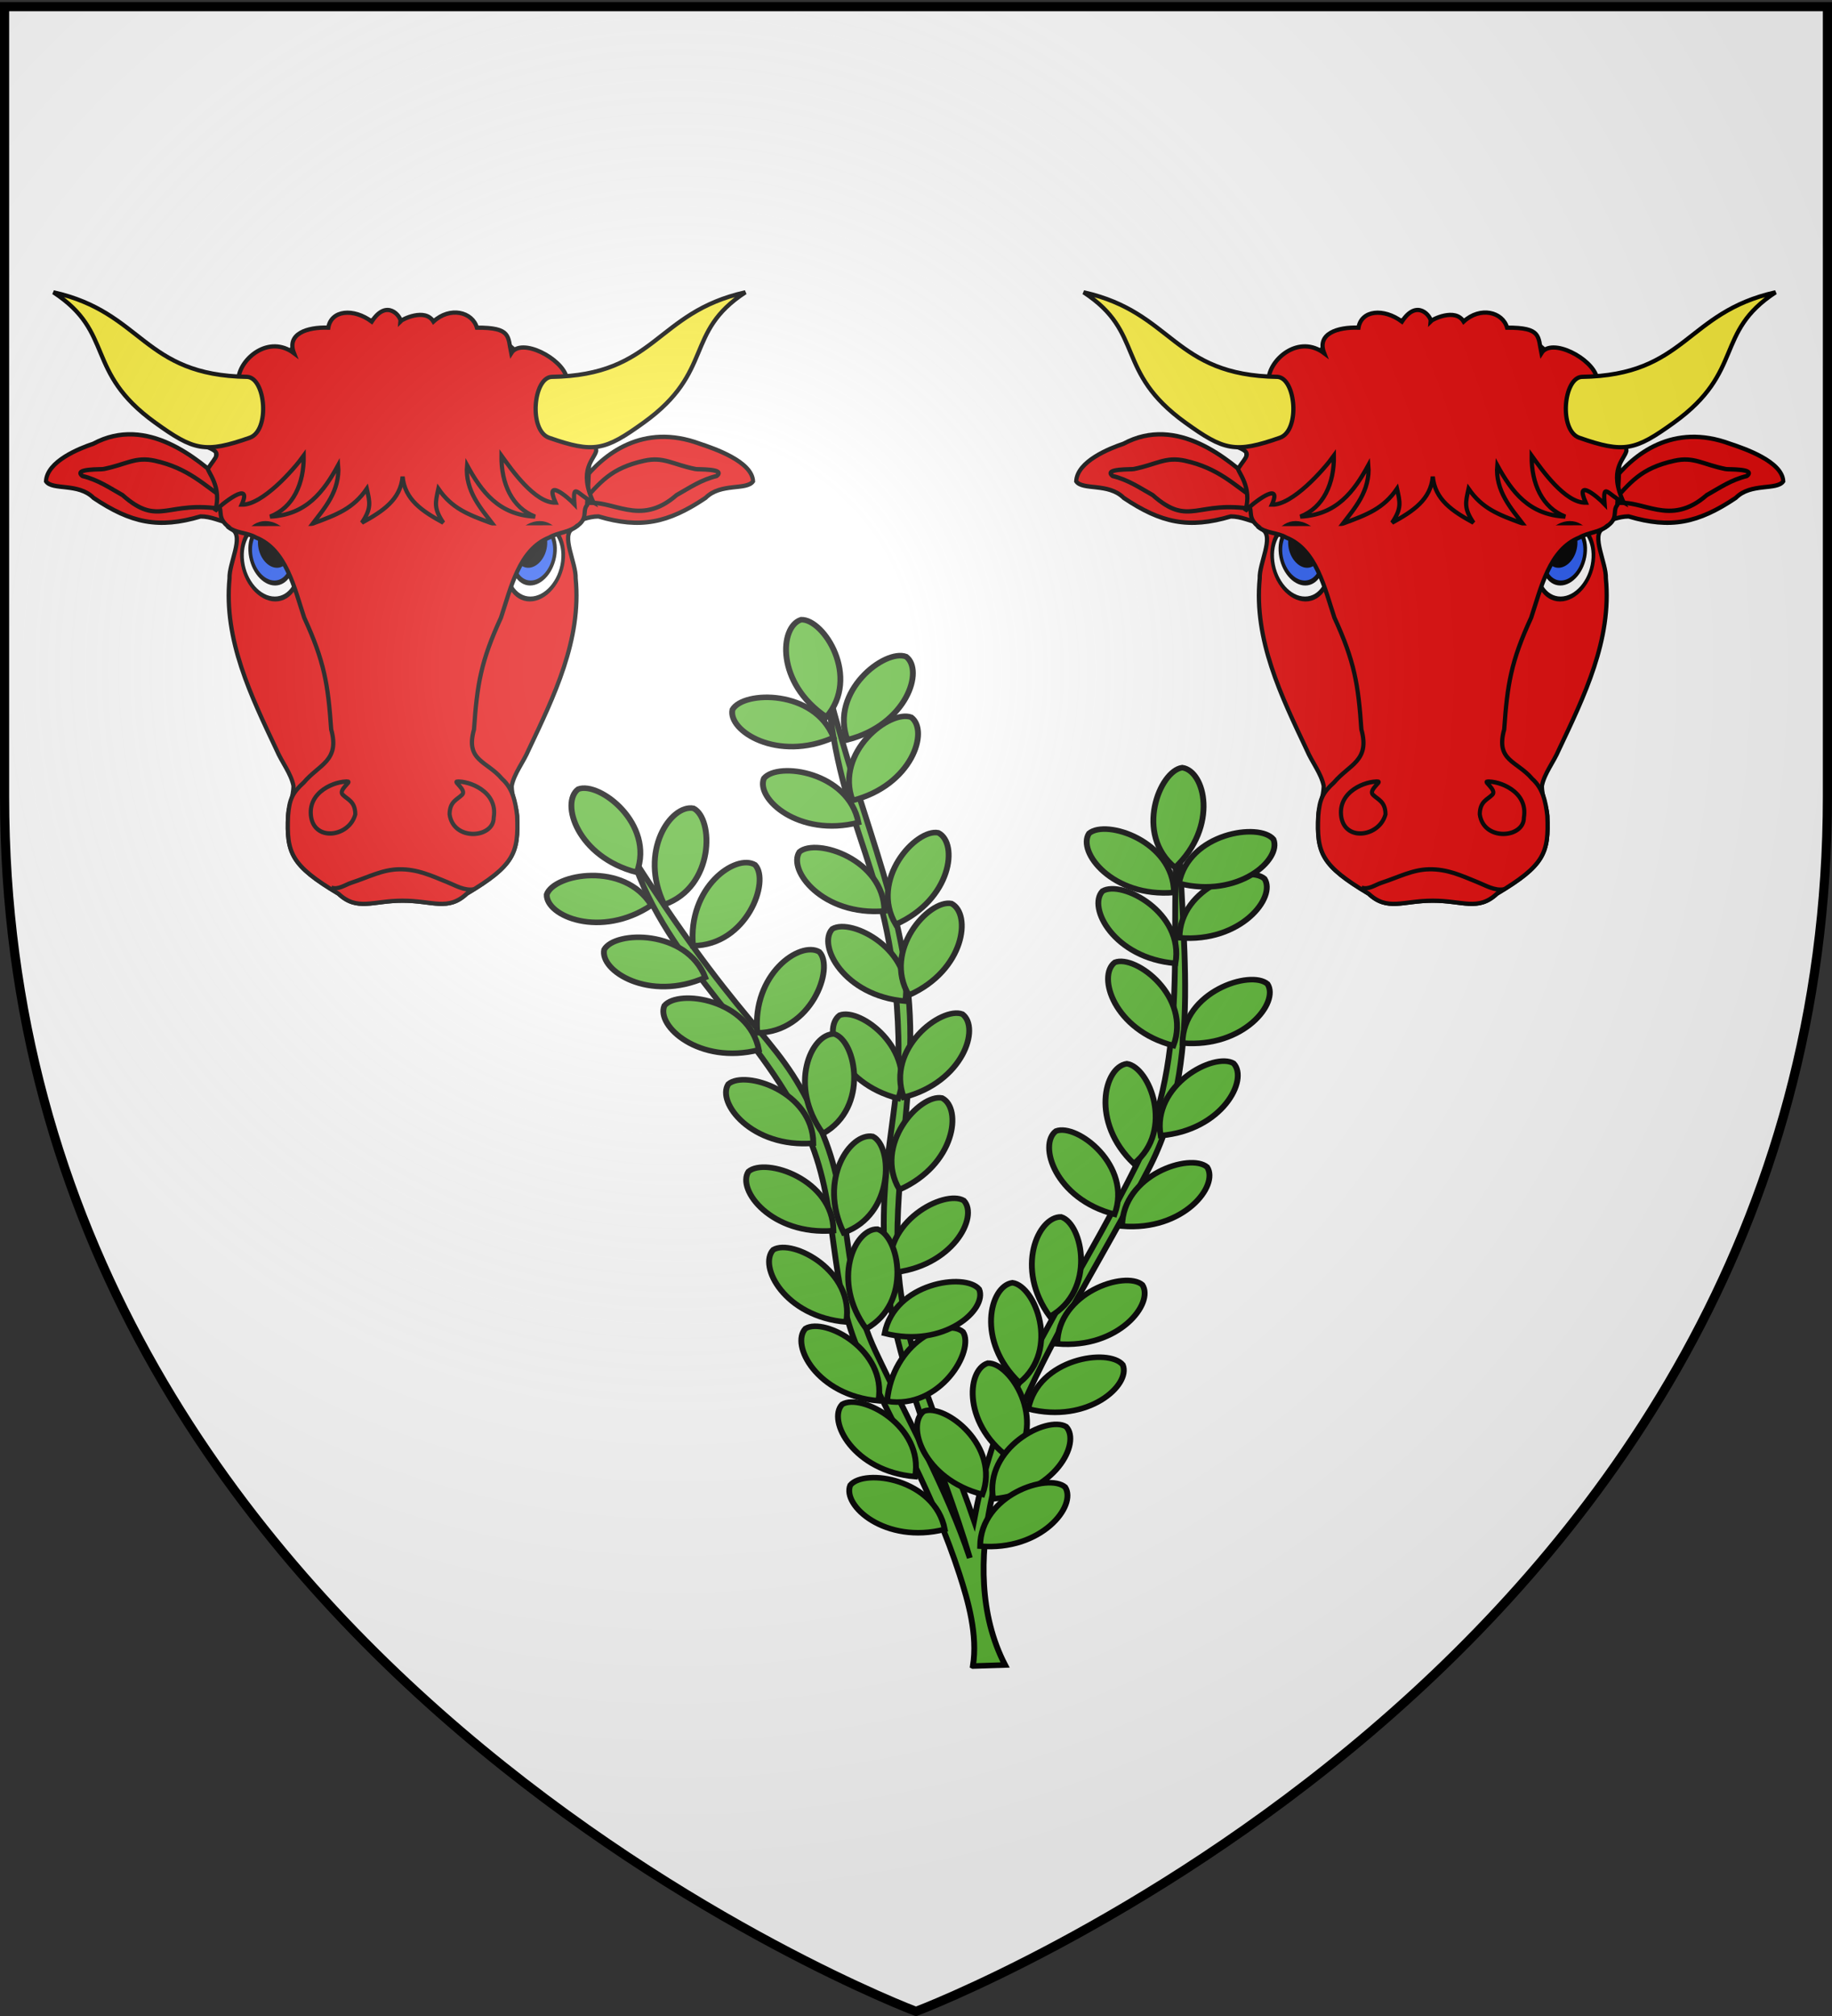
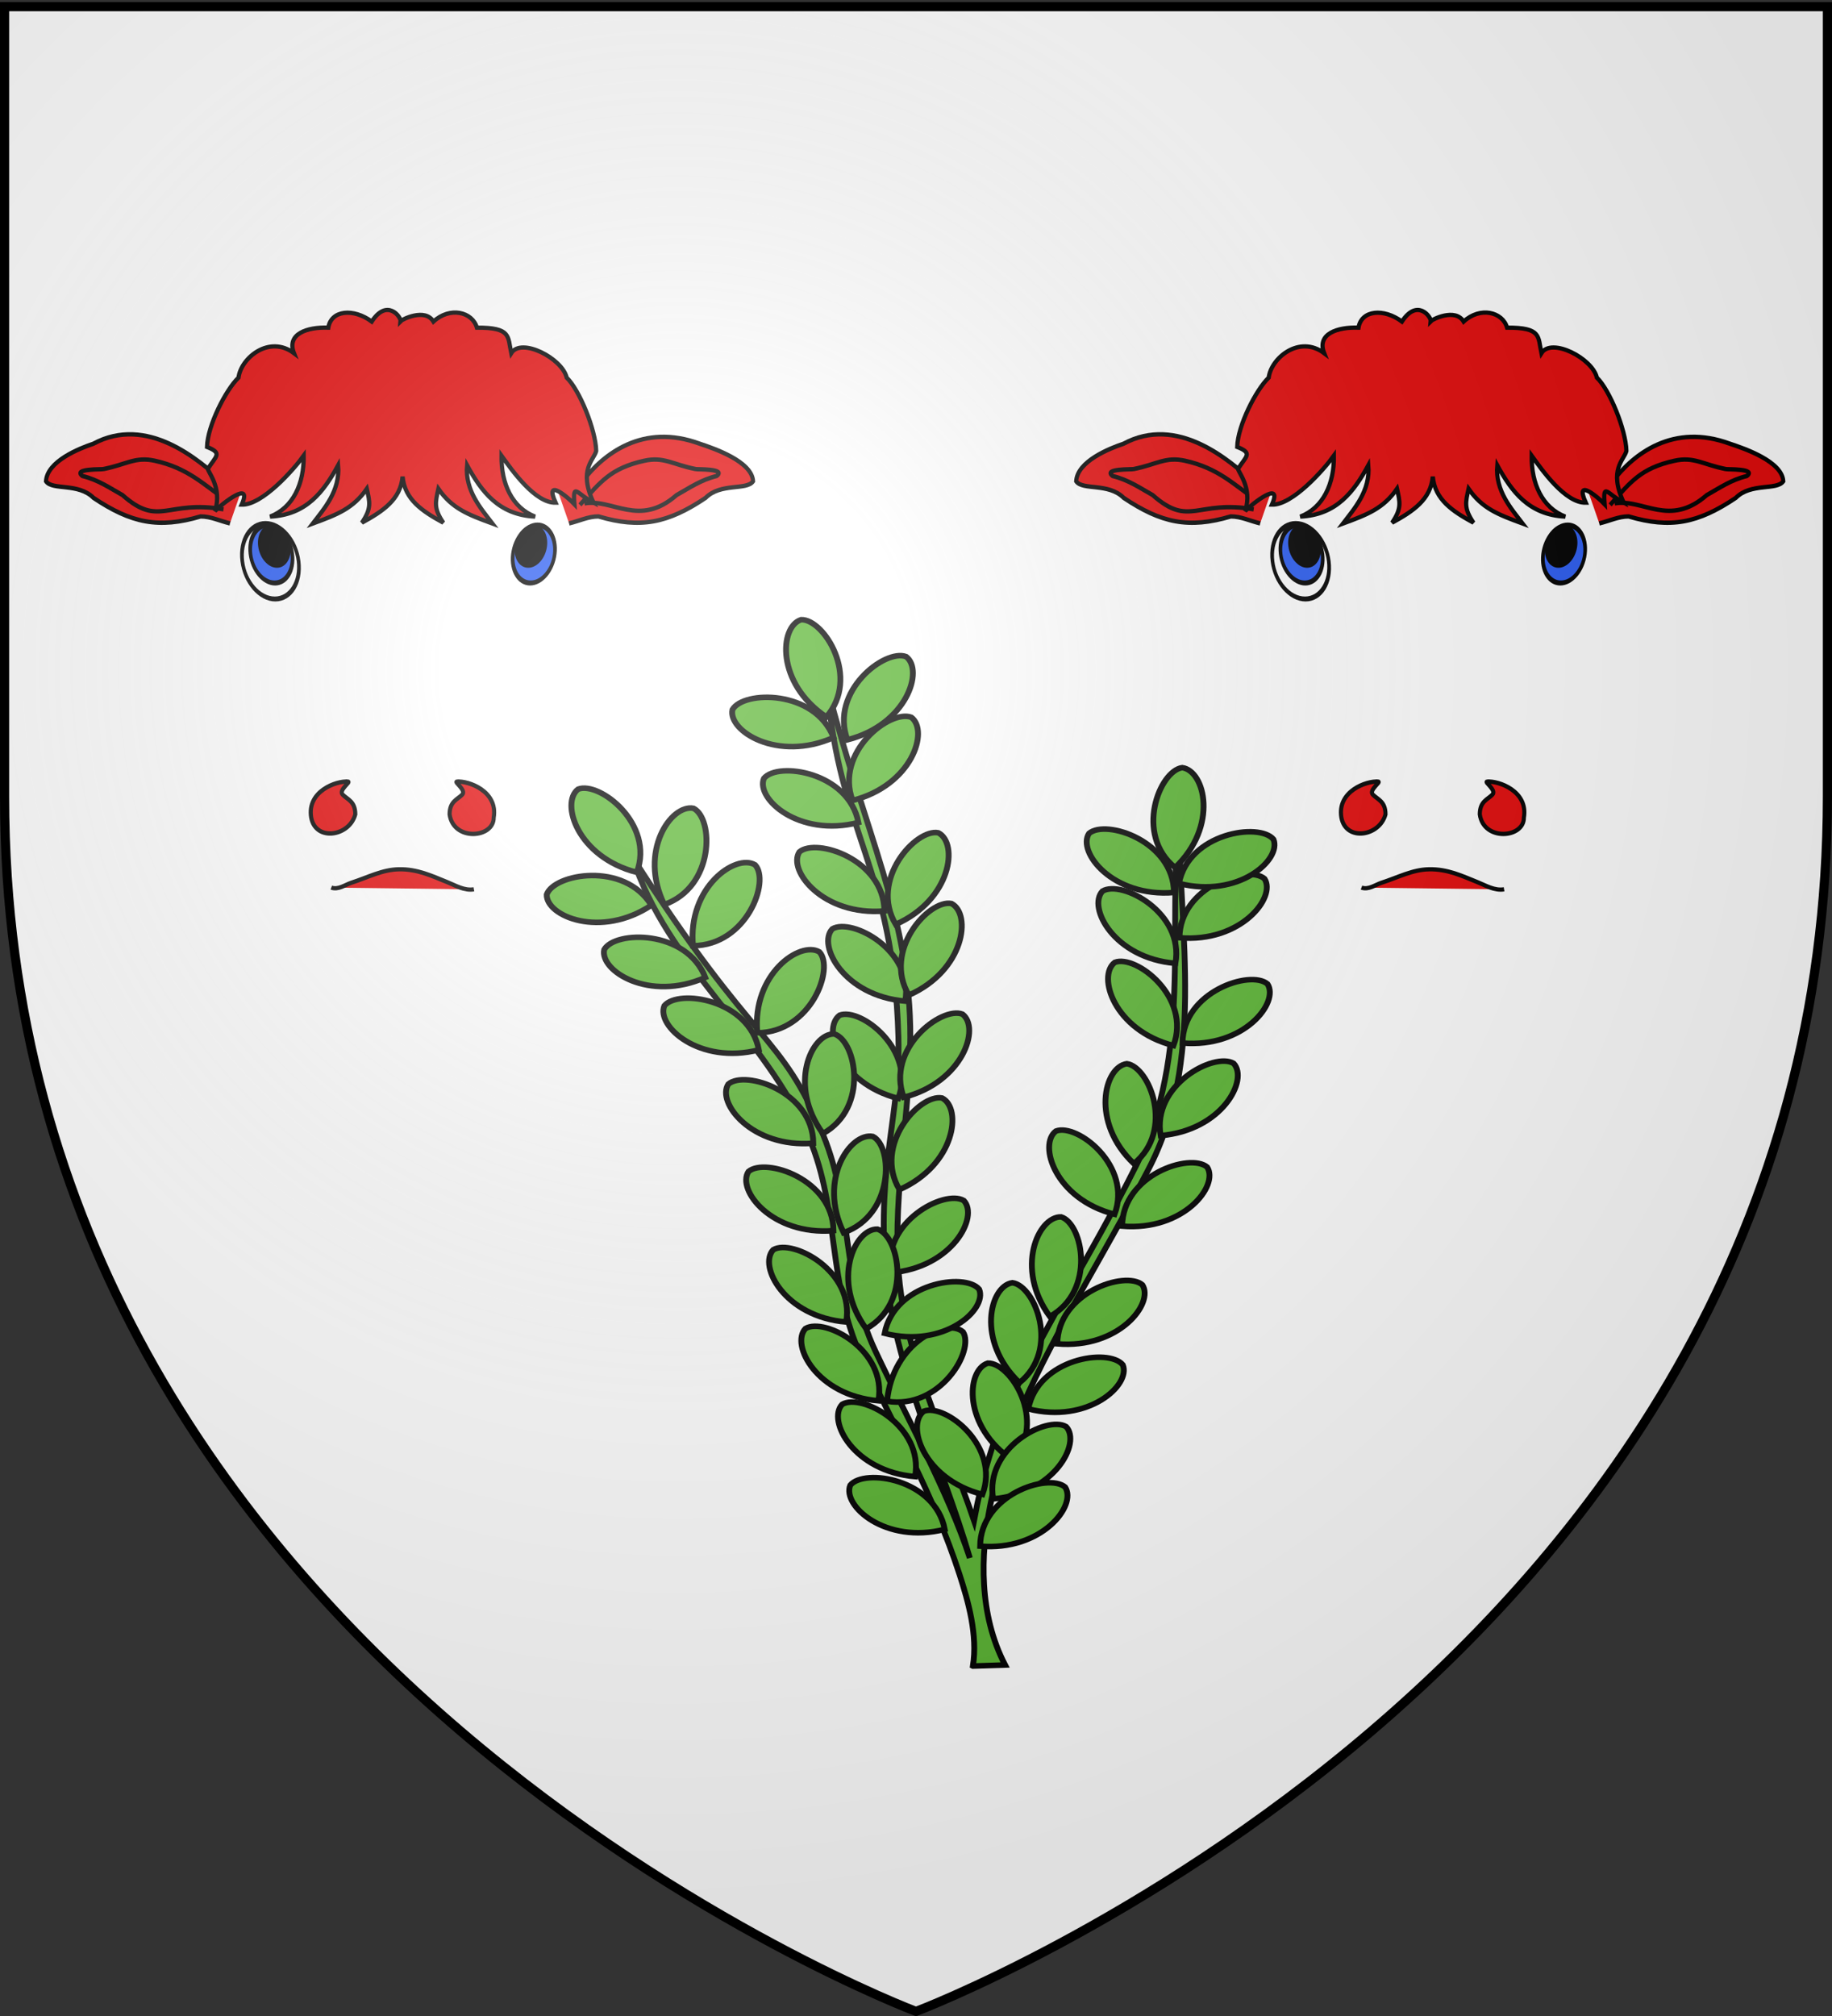
<svg xmlns="http://www.w3.org/2000/svg" xmlns:xlink="http://www.w3.org/1999/xlink" width="600" height="660" version="1.0">
  <rect width="100%" height="100%" fill="#333333" stroke="none" />
  <desc>Flag of Canton of Valais (Wallis)</desc>
  <defs>
    <g id="c">
      <path id="b" d="M0 0v1h.5z" transform="rotate(18 3.157 -.5)" />
      <use xlink:href="#b" width="810" height="540" transform="scale(-1 1)" />
    </g>
    <g id="d">
      <use xlink:href="#c" width="810" height="540" transform="rotate(72)" />
      <use xlink:href="#c" width="810" height="540" transform="rotate(144)" />
    </g>
    <radialGradient xlink:href="#a" id="g" cx="221.445" cy="226.331" r="300" fx="221.445" fy="226.331" gradientTransform="matrix(1.353 0 0 1.349 -77.63 -85.747)" gradientUnits="userSpaceOnUse" />
    <linearGradient id="a">
      <stop offset="0" style="stop-color:white;stop-opacity:.314" />
      <stop offset=".19" style="stop-color:white;stop-opacity:.251" />
      <stop offset=".6" style="stop-color:#6b6b6b;stop-opacity:.125" />
      <stop offset="1" style="stop-color:black;stop-opacity:.125" />
    </linearGradient>
  </defs>
  <g style="display:inline">
    <path d="M300 658.5s298.5-112.32 298.5-397.772V2.176H1.5v258.552C1.5 546.18 300 658.5 300 658.5" style="fill:#fff;fill-opacity:1;fill-rule:evenodd;stroke:none;stroke-width:1px;stroke-linecap:butt;stroke-linejoin:miter;stroke-opacity:1" />
  </g>
  <path d="m1009.892 505.067 11.004.579c-14.791-37.982 9.66-84.006 13.9-92.091 14.32-27.303 29.932-47.583 50.39-81.087 22.711-37.193 18.04-83.301 21.43-125.685-7.388 40.386-2.803 85.549-25.484 123.947-19.845 33.598-33.249 50.037-49.243 78.77-7.892 14.18-12.853 27.798-17.08 43.466-7.622-32.634-18.689-61.455-17.947-92.72.643-27.12 8.935-55.836 11.292-82.222 3.84-42.975-9.134-74.152-17.376-128.001-.605 52.798 16.935 66.763 13.33 127.422-1.655 27.828-11.234 44.87-11.592 82.824-.333 35.317 13.128 70.661 19.692 105.992-5.452-24.712-17.064-51.944-25.78-77.014-9.3-26.756-3.208-52.249-11.011-78.785-11.365-38.645-20.074-31.952-56.458-105.416 8.427 40.043 40.023 68.193 51.548 105.992 8.15 26.734 1.715 53.24 11.004 79.928 9.594 27.562 20.413 51.9 26.655 80.81 2.166 10.037 4.378 22.335 1.726 33.29z" style="fill:#5ab532;fill-opacity:1;stroke:#000;stroke-width:2;stroke-miterlimit:4;stroke-opacity:1;stroke-dasharray:none;display:inline" transform="matrix(.953 -.079 .083 .907 -685.706 167.116)" />
  <g transform="matrix(.953 -.079 .083 .907 -685.706 167.116)">
    <path id="e" d="M920.013 210.761c-19.852-7.228-23.95-27.258-17.398-31.553 7.48-2.273 25.073 14.777 17.398 31.553z" style="fill:#5ab532;fill-opacity:1;stroke:#000;stroke-width:2;stroke-miterlimit:4;stroke-opacity:1;stroke-dasharray:none" />
    <use xlink:href="#e" width="600" height="660" transform="rotate(20 1096.638 382.819)" />
    <use xlink:href="#e" width="600" height="660" transform="rotate(-30 1063.487 177.02)" />
    <use xlink:href="#e" width="600" height="660" transform="rotate(-40 984.57 203.012)" />
    <use xlink:href="#e" width="600" height="660" transform="rotate(-50 935.076 212.64)" />
    <use xlink:href="#e" width="600" height="660" transform="rotate(-20 1235.897 115.144)" />
    <use xlink:href="#e" width="600" height="660" transform="rotate(-20 1328.483 119.348)" />
    <use xlink:href="#e" width="600" height="660" transform="rotate(-10 1904.822 -33.52)" />
    <use xlink:href="#e" width="600" height="660" transform="rotate(-10 2075.834 -67.71)" />
    <use xlink:href="#e" width="600" height="660" transform="rotate(-10 2242.367 -111.596)" />
    <use xlink:href="#e" width="600" height="660" transform="rotate(-30 1418.523 175.26)" />
    <use xlink:href="#e" width="600" height="660" transform="translate(177.641 77.99)" />
    <use xlink:href="#e" width="600" height="660" transform="rotate(30 777.949 569.744)" />
    <use xlink:href="#e" width="600" height="660" transform="translate(152.285 136.68)" />
    <use xlink:href="#e" width="600" height="660" transform="rotate(40 748.079 470.96)" />
    <use xlink:href="#e" width="600" height="660" transform="rotate(30 614.945 521.71)" />
    <use xlink:href="#e" width="600" height="660" transform="rotate(20 345.93 633.504)" />
    <use xlink:href="#e" width="600" height="660" transform="rotate(-10 1288.181 -798.643)" />
    <use xlink:href="#e" width="600" height="660" transform="rotate(-20 1077.049 -295.42)" />
    <use xlink:href="#e" width="600" height="660" transform="rotate(-30 937.553 61.174)" />
    <use xlink:href="#e" width="600" height="660" transform="rotate(-40 897.337 91.56)" />
    <use xlink:href="#e" width="600" height="660" transform="rotate(-20 1021.752 -14.688)" />
    <use xlink:href="#e" width="600" height="660" transform="rotate(-10 1273.042 -262.494)" />
    <use xlink:href="#e" width="600" height="660" transform="translate(82.126 88.754)" />
    <use xlink:href="#e" width="600" height="660" transform="translate(98.48 233.11)" />
    <use xlink:href="#e" width="600" height="660" transform="scale(-1 1)rotate(-10 -273.61 11140.117)" />
    <use xlink:href="#e" width="600" height="660" transform="scale(-1 1)rotate(-10 -148.494 11150.316)" />
    <use xlink:href="#e" width="600" height="660" transform="matrix(-1 0 0 1 1928.977 52.071)" />
    <use xlink:href="#e" width="600" height="660" transform="scale(-1 1)rotate(-20 391.066 5714.177)" />
    <use xlink:href="#e" width="600" height="660" transform="scale(-1 1)rotate(20 -132.403 -5520.78)" />
    <use xlink:href="#e" width="600" height="660" transform="scale(-1 1)rotate(-30 53.936 4020.327)" />
    <use xlink:href="#e" width="600" height="660" transform="scale(-1 1)rotate(-20 226.295 5966.706)" />
    <use xlink:href="#e" width="600" height="660" transform="scale(-1 1)rotate(-30 186.15 4003.163)" />
    <use xlink:href="#e" width="600" height="660" transform="scale(-1 1)rotate(-30 274.134 3975.183)" />
    <use xlink:href="#e" width="600" height="660" transform="scale(-1 1)rotate(-40 221.62 3000.814)" />
    <use xlink:href="#e" width="600" height="660" transform="scale(-1 1)rotate(-20 615.415 5835.156)" />
    <use xlink:href="#e" width="600" height="660" transform="scale(-1 1)rotate(-30 421.405 3949.36)" />
    <use xlink:href="#e" width="600" height="660" transform="rotate(70 894.455 267.065)" />
    <use xlink:href="#e" width="600" height="660" transform="rotate(70 908.486 236.784)" />
    <use xlink:href="#e" width="600" height="660" transform="rotate(50 910.942 225.904)" />
    <use xlink:href="#e" width="600" height="660" transform="rotate(40 811.543 336.345)" />
    <use xlink:href="#e" width="600" height="660" transform="rotate(50 804.66 341.961)" />
    <use xlink:href="#e" width="600" height="660" transform="rotate(40 718.05 383.83)" />
    <use xlink:href="#e" width="600" height="660" transform="rotate(80 837.11 350.243)" />
    <use xlink:href="#e" width="600" height="660" transform="matrix(-1 0 0 1 1926.708 26.337)" />
    <use xlink:href="#e" width="600" height="660" transform="scale(-1 1)rotate(-10 463.821 11251.03)" />
    <use xlink:href="#e" width="600" height="660" transform="matrix(-1 0 0 1 1919.714 121.459)" />
    <use xlink:href="#e" width="600" height="660" transform="scale(-1 1)rotate(-40 201.9 2921.09)" />
    <use xlink:href="#e" width="600" height="660" transform="scale(-1 1)rotate(-30 -17.723 4005.645)" />
    <use xlink:href="#e" width="600" height="660" transform="scale(-1 1)rotate(-40 -64.713 3002.05)" />
  </g>
  <g id="f">
    <g style="fill:#e20909;stroke:#000;stroke-width:2.426;stroke-miterlimit:4;stroke-opacity:1;stroke-dasharray:none">
      <g style="fill:#e20909;stroke:#000;stroke-width:2.426;stroke-miterlimit:4;stroke-opacity:1;stroke-dasharray:none">
        <path d="M-354.41 200.719c-5.894.303-11.97-.757-17.723.855-22.042 13.19-38.528 14.451-63.683 6.782-10.904-5.84-24.424 2.536-29.498-1.483-2.345-10.849 17.443-23.694 24.77-28.407 29.344-20.227 56.46-9.584 72.418 1.818 6.21.824 9.143.85 15.348 1.5" style="fill:#e20909;fill-rule:evenodd;stroke:#000;stroke-width:2.426;stroke-linecap:butt;stroke-linejoin:miter;stroke-miterlimit:4;stroke-opacity:1;stroke-dasharray:none" transform="scale(-.555 .589)rotate(15.338 -680.022 314.824)" />
        <path d="M-363.305 192.509c-15.085-9.198-22.918-14.849-42.958-13.642-11.937.743-15.58 6.366-28.11 12.471-.68.505-17.863 4.505-10.954 7.013 9.456-.377 16.994 2.054 25.596 3.977 26.035 11.72 36.712-8.156 53.628-9.937" style="fill:#e20909;fill-rule:evenodd;stroke:#000;stroke-width:2.426;stroke-linecap:butt;stroke-linejoin:miter;stroke-miterlimit:4;stroke-opacity:1;stroke-dasharray:none" transform="scale(-.555 .589)rotate(15.338 -680.022 314.824)" />
      </g>
      <g style="fill:#e20909;stroke:#000;stroke-width:2.426;stroke-miterlimit:4;stroke-opacity:1;stroke-dasharray:none">
        <path d="M-354.41 200.719c-5.894.303-11.97-.757-17.723.855-22.042 13.19-38.528 14.451-63.683 6.782-10.904-5.84-24.424 2.536-29.498-1.483-2.345-10.849 14.054-22.765 21.38-27.478 26.482-24.017 62.42-7.786 79.197-.04 6.21.824 5.754 1.78 11.959 2.429" style="fill:#e20909;fill-rule:evenodd;stroke:#000;stroke-width:2.426;stroke-linecap:butt;stroke-linejoin:miter;stroke-miterlimit:4;stroke-opacity:1;stroke-dasharray:none" transform="scale(.555 .589)rotate(15.338 -444.25 2065.735)" />
        <path d="M-360.08 188.765c-15.048-4.633-26.143-11.105-46.183-9.898-11.937.743-15.58 6.366-28.11 12.471-.68.505-17.863 4.505-10.954 7.013 9.456-.377 16.994 2.054 25.596 3.977 25.77 11.75 25.692-4.448 59.587-8.14" style="fill:#e20909;fill-rule:evenodd;stroke:#000;stroke-width:2.426;stroke-linecap:butt;stroke-linejoin:miter;stroke-miterlimit:4;stroke-opacity:1;stroke-dasharray:none" transform="scale(.555 .589)rotate(15.338 -444.25 2065.735)" />
      </g>
    </g>
-     <path d="M139.29 503.69c9.847 0 14.851 3.474 20.998-2.278 15.543-9.257 17.04-13.346 16.517-25.481-.12-2.786-1.785-6.294-1.776-9.827.789-4.095 3.832-7.738 5.536-11.776 8.287-17.516 17.366-36.052 15.405-56.145.208-4.936-4.92-14.211-.98-16.28 5.7-2.995 2.883-5.54 4.717-7.725.807-14.105 2.355-29.527-6.482-40.917-2.13-6.378-9.365-6.716-15.045-7.452-7.032-9.073-24.837-14.416-38.89-11.144-14.052-3.272-31.857 2.071-38.889 11.144-5.68.736-12.915 1.074-15.044 7.452-8.838 11.39-7.29 26.812-6.482 40.917 1.833 2.185-.983 4.405 4.716 8.05 3.75 2.396-1.187 11.02-.98 15.955-1.96 20.093 7.119 38.63 15.405 56.145 1.704 4.038 4.748 7.681 5.536 11.776.01 3.533-1.655 7.04-1.775 9.827-.523 12.135.973 16.224 16.516 25.48 6.147 5.753 11.152 2.278 20.998 2.278z" style="fill:#e20909;fill-rule:evenodd;stroke:#000;stroke-width:1.387;stroke-linecap:butt;stroke-linejoin:miter;stroke-miterlimit:4;stroke-opacity:1;stroke-dasharray:none" transform="translate(-7.436 -208.822)" />
+     <path d="M139.29 503.69z" style="fill:#e20909;fill-rule:evenodd;stroke:#000;stroke-width:1.387;stroke-linecap:butt;stroke-linejoin:miter;stroke-miterlimit:4;stroke-opacity:1;stroke-dasharray:none" transform="translate(-7.436 -208.822)" />
    <path d="M138.62 313.953c.482-.503 7.986-4.42 10.777.142 5.459-5.001 12.751-3.17 14.226 1.996 11.239-.039 10.099 2.79 11.243 8.355 3.295-5.272 16.717 1.72 18.163 7.997 4.176 4.023 9.48 16.991 9.67 24.004-.674 2.924-5.98 6.085-.866 16.942-5.414-2.75-6.852-6.929-6.268.488-2.1-2.222-9.939-8.89-6.174-.484-6.762.157-14.387-10.772-17.715-15.395-.13 9.154 3.475 17.044 11.005 19.956-11.91-.574-17.533-8.158-22.279-16.82-.736 8.374 4.69 14.328 8.321 19.1-8.063-2.967-13.267-4.949-17.715-11.403-.971 4.422-1.61 6.362 1.61 11.119-6.867-3.75-12.652-7.572-13.327-15.11-.676 7.538-6.46 11.36-13.328 15.11 3.221-4.757 2.582-6.697 1.61-11.119-4.448 6.454-9.652 8.436-17.715 11.404 3.632-4.773 9.058-10.727 8.321-19.1-4.745 8.661-10.369 16.245-22.278 16.819 7.53-2.912 11.135-10.802 11.005-19.956-3.329 4.623-13.553 16.202-20.316 16.045 3.765-8.407-6.674-.113-8.773 2.11 2.642-7.81-2.707-13.212-2.26-13.913 2.63-4.118 4.848-5.055-.324-7.093.189-7.013 6.143-18.681 10.32-22.704.812-6.46 10.058-14.073 18.162-7.997-2.493-6.354 4.354-8.608 11.243-8.355.972-5.804 8.259-6.421 14.226-1.996 5.008-7.7 9.578-1.53 9.436-.142z" style="fill:#e20909;fill-rule:evenodd;stroke:#000;stroke-width:1.387;stroke-linecap:butt;stroke-linejoin:miter;stroke-miterlimit:4;stroke-opacity:1;stroke-dasharray:none" transform="translate(-7.436 -208.822)" />
    <path d="M-311.565 219.16c0 11.489-9.314 20.803-20.803 20.803s-20.803-9.314-20.803-20.803 9.314-20.804 20.803-20.804 20.803 9.314 20.803 20.804z" style="fill:#fff;stroke:#000;stroke-width:2.705;stroke-miterlimit:4;stroke-opacity:1;stroke-dasharray:none" transform="matrix(.443 0 .073 .594 219.815 53.566)" />
    <path d="M-311.565 219.16c0 11.489-9.314 20.803-20.803 20.803s-20.803-9.314-20.803-20.803 9.314-20.804 20.803-20.804 20.803 9.314 20.803 20.804z" style="fill:#2b5df2;fill-opacity:1;stroke:#000;stroke-width:3.582;stroke-miterlimit:4;stroke-opacity:1;stroke-dasharray:none" transform="matrix(.329 0 .054 .456 186.392 81.443)" />
    <path d="M-311.565 219.16c0 11.489-9.314 20.803-20.803 20.803s-20.803-9.314-20.803-20.803 9.314-20.804 20.803-20.804 20.803 9.314 20.803 20.804z" style="fill:#000;stroke:#000;stroke-width:5.328;stroke-miterlimit:4;stroke-opacity:1;stroke-dasharray:none" transform="matrix(.225 0 .037 .301 156.51 112.85)" />
-     <path d="M-311.565 219.16c0 11.489-9.314 20.803-20.803 20.803s-20.803-9.314-20.803-20.803 9.314-20.804 20.803-20.804 20.803 9.314 20.803 20.804z" style="fill:#fff;stroke:#000;stroke-width:2.705;stroke-miterlimit:4;stroke-opacity:1;stroke-dasharray:none" transform="matrix(-.443 0 -.073 .594 43.894 53.566)" />
    <path d="M-311.565 219.16c0 11.489-9.314 20.803-20.803 20.803s-20.803-9.314-20.803-20.803 9.314-20.804 20.803-20.804 20.803 9.314 20.803 20.804z" style="fill:#2b5df2;fill-opacity:1;stroke:#000;stroke-width:3.582;stroke-miterlimit:4;stroke-opacity:1;stroke-dasharray:none" transform="matrix(-.329 0 -.054 .456 77.318 81.443)" />
    <path d="M-311.565 219.16c0 11.489-9.314 20.803-20.803 20.803s-20.803-9.314-20.803-20.803 9.314-20.804 20.803-20.804 20.803 9.314 20.803 20.804z" style="fill:#000;stroke:#000;stroke-width:5.328;stroke-miterlimit:4;stroke-opacity:1;stroke-dasharray:none" transform="matrix(-.225 0 -.037 .301 107.199 112.85)" />
-     <path d="M196.712 380.765c-2.612 2.406-6.443 2.288-9.394 4.031-9.913 3.904-12.633 16.72-15.804 26.228-6.589 14.303-7.824 21.846-8.835 36.593-2.89 10.355 4.18 10.243 9.172 16.179 3.489 3.115 4.425 7.454 4.954 12.135.523 12.135-.974 16.224-16.517 25.48-6.147 5.753-11.151 2.278-20.997 2.278s-14.85 3.475-20.998-2.277c-15.543-9.257-17.04-13.346-16.516-25.481.42-5.488 1.472-7.61 5.144-10.926 4.991-5.936 11.871-7.033 8.981-17.388-1.01-14.747-2.246-22.29-8.834-36.593-3.171-9.509-5.892-22.324-15.804-26.228-2.952-1.743-6.782-1.3-9.395-3.706" style="fill:#e20909;fill-rule:evenodd;stroke:#000;stroke-width:1.387;stroke-linecap:butt;stroke-linejoin:miter;stroke-miterlimit:4;stroke-opacity:1;stroke-dasharray:none" transform="translate(-7.436 -208.822)" />
    <path d="M115.939 499.4c2.215.853 4.569-.933 6.588-1.592 5.596-1.824 10.08-4.274 15.492-4.393 6.157-.136 10.946 2.223 15.81 4.164 2.818 1.126 5.663 2.918 8.814 2.391" style="fill:#e20909;fill-rule:evenodd;stroke:#000;stroke-width:1.387;stroke-linecap:butt;stroke-linejoin:miter;stroke-miterlimit:4;stroke-opacity:1;stroke-dasharray:none" transform="translate(-7.436 -208.822)" />
    <g style="fill:#e20909;stroke:#000;stroke-width:2.426;stroke-miterlimit:4;stroke-opacity:1;stroke-dasharray:none">
      <path d="M-293.338 344.777c-6.849-.504-24.368 5.27-21.728 19.984 2.601 13.434 22.573 10.52 26.025-1.81-.043-7.249-4.513-8.108-7.465-10.965-2.542-2.46 4.94-7.079 3.168-7.21zm64.236 0c6.85-.504 24.368 5.27 21.728 19.984.157 11.483-23.82 13.345-26.025-1.81.044-7.249 4.513-8.108 7.465-10.965 2.542-2.46-4.94-7.079-3.168-7.21z" style="fill:#e20909;fill-rule:evenodd;stroke:#000;stroke-width:2.426;stroke-linecap:butt;stroke-linejoin:miter;stroke-miterlimit:4;stroke-opacity:1;stroke-dasharray:none" transform="matrix(.555 0 0 .589 276.782 52.818)" />
    </g>
-     <path d="M187.2 352.107c14.768 5.174 18.37 4.2 31.054-4.933 23.22-16.723 13.141-29.487 33.3-42.656-29.566 6.606-29.106 27.169-63.518 27.684-5.956.452-7.453 17.448-.836 19.905zm-97.91 0c-14.768 5.174-18.37 4.2-31.054-4.933-23.22-16.723-13.14-29.487-33.3-42.656 29.566 6.606 29.106 27.169 63.519 27.684 5.956.452 7.452 17.448.836 19.905z" style="fill:#fcef3c;fill-rule:evenodd;stroke:#000;stroke-width:1.387;stroke-linecap:butt;stroke-linejoin:miter;stroke-miterlimit:4;stroke-opacity:1;stroke-dasharray:none" transform="translate(-7.436 -208.822)" />
  </g>
  <use xlink:href="#f" width="600" height="660" transform="translate(337.4)" />
  <path d="M300 658.5s298.5-112.32 298.5-397.772V2.176H1.5v258.552C1.5 546.18 300 658.5 300 658.5" style="opacity:1;fill:url(#g);fill-opacity:1;fill-rule:evenodd;stroke:none;stroke-width:1px;stroke-linecap:butt;stroke-linejoin:miter;stroke-opacity:1" />
  <path d="M300 658.5S1.5 546.18 1.5 260.728V2.176h597v258.552C598.5 546.18 300 658.5 300 658.5z" style="opacity:1;fill:none;fill-opacity:1;fill-rule:evenodd;stroke:#000;stroke-width:3;stroke-linecap:butt;stroke-linejoin:miter;stroke-miterlimit:4;stroke-dasharray:none;stroke-opacity:1" />
</svg>